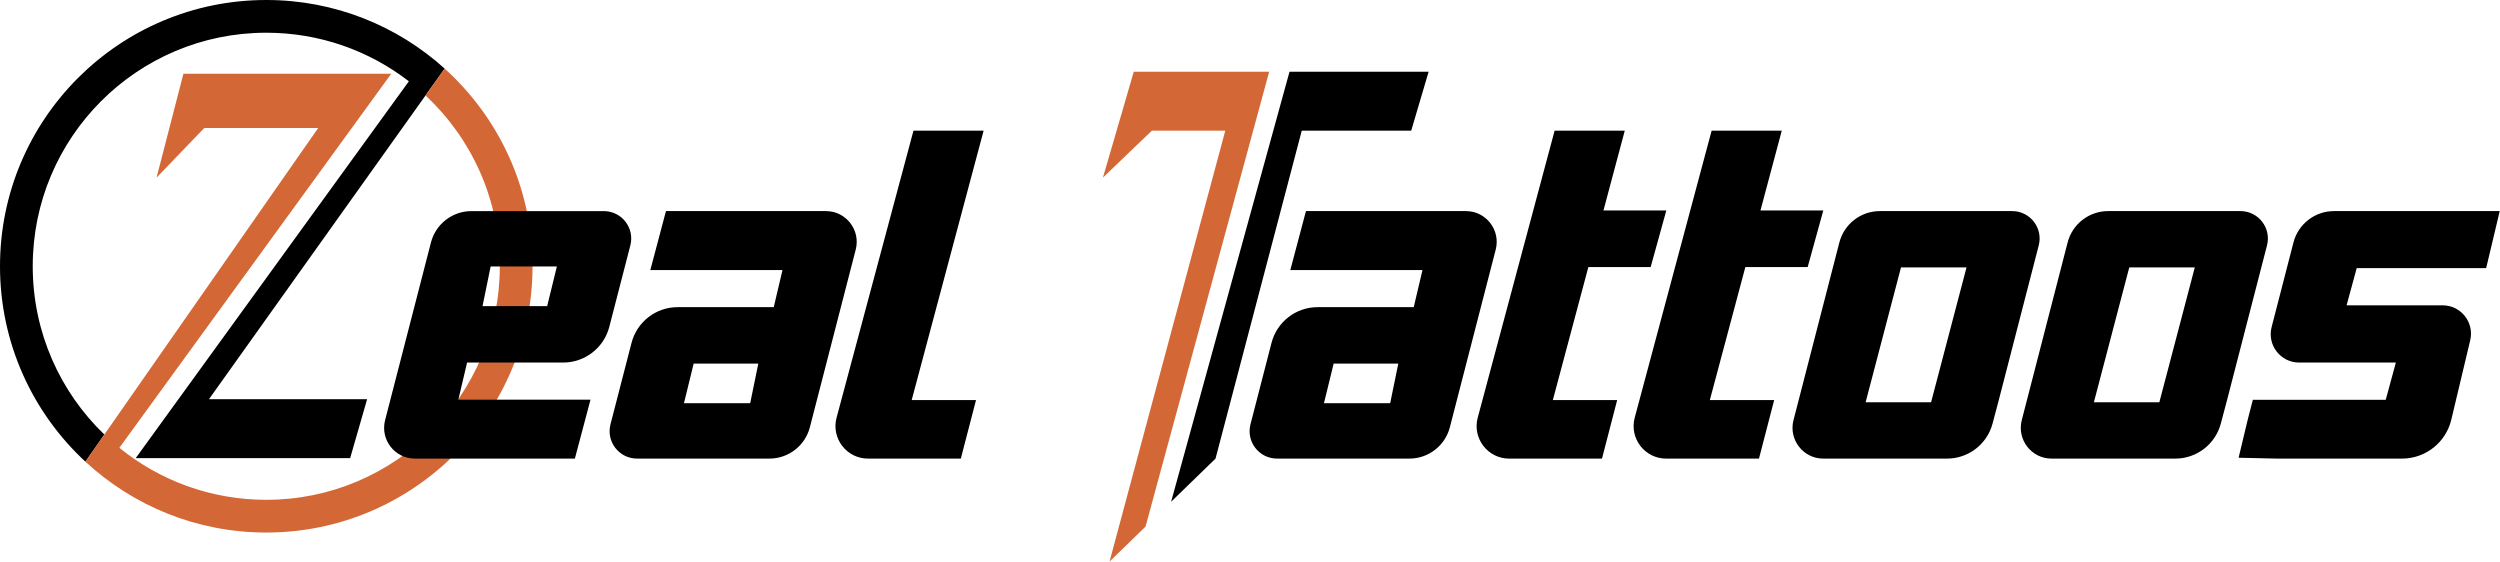
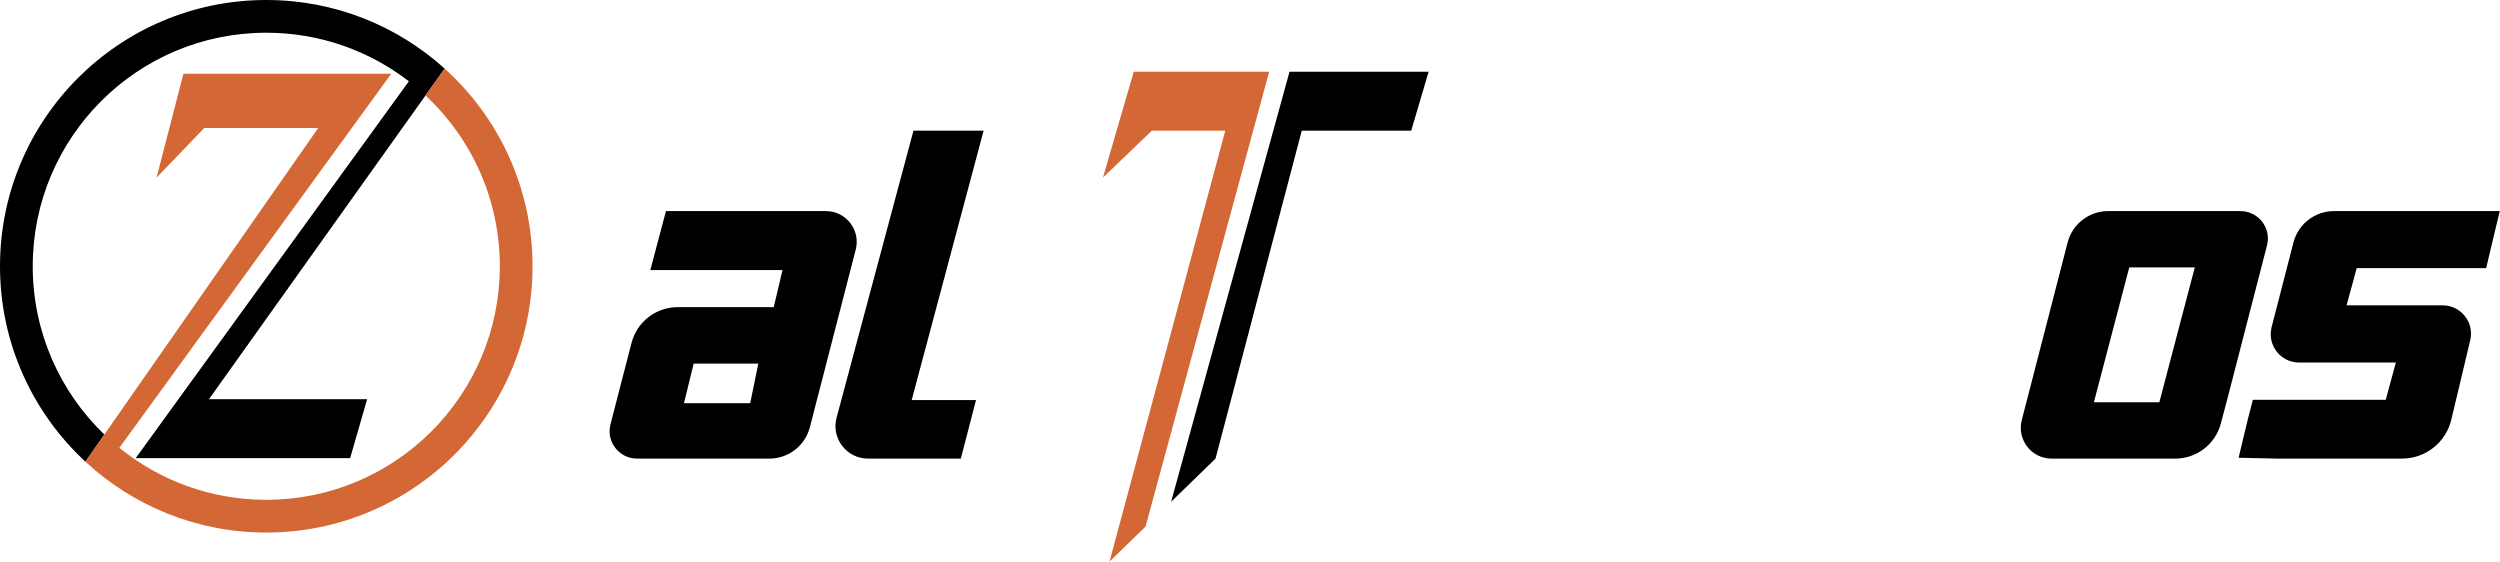
<svg xmlns="http://www.w3.org/2000/svg" id="a" width="3950" height="888" viewBox="0 0 3950 888">
  <defs>
    <style>.b{fill:#d36836;}</style>
  </defs>
  <path d="m702.58,108.39v.01l-30.24,42.41-342.16,479.89h249.88l-26.82,93.18H214.41L646.01,128.45c-62.32-48.12-140.47-76.75-225.3-76.75-203.79,0-369,165.21-369,369,0,104.44,43.39,198.75,113.14,265.88l-29.91,42.88C51.95,652.62,0,542.72,0,420.7,0,188.35,188.36,0,420.71,0c108.43,0,207.28,41.02,281.87,108.39h0Z" />
  <path class="b" d="m841.41,420.7c0,232.35-188.35,420.71-420.7,420.71-110.32,0-210.73-42.47-285.77-111.95l29.91-42.88L502.77,202.23h-180l-75.41,78.41,42.47-164.17h328.35L188.59,707.55c63.4,51.38,144.17,82.15,232.12,82.15,203.79,0,369-165.21,369-369,0-106.54-45.15-202.53-117.37-269.89l30.24-42.41c85.26,76.98,138.83,188.38,138.83,312.3h0Z" />
  <path d="m3723.61,423.6l-16,58.81h151.737c28.958,0,50.318,27.047,43.605,55.217l-29.899,125.465c-8.591,36.05-40.803,61.489-77.862,61.49l-196.881.008-61.31-1.37,14.22-59.42,8.3-32.17h209.95l16-58.81h-152.905c-29.303,0-50.727-27.655-43.403-56.029l34.508-133.691c7.53-29.18,33.86-49.57,63.99-49.57h261.93l-21.46,90.07h-204.52 0Z" />
  <path d="m3539.936,333.53h-209.1c-30.13,0-56.46,20.39-63.99,49.57l-72.45,280.7c-7.95,30.78,15.29,60.79,47.09,60.79h195.478c33.757,0,63.286-22.719,71.939-55.348l10.032-37.832,62.95-243.72c7.09-27.43-13.62-54.16-41.95-54.16h.001Zm-128.17,302.06h-103.42l55.89-213.06h103.53l-56,213.06Z" />
-   <path d="m3179.27,333.53h-209.1c-30.13,0-56.46,20.39-63.99,49.57l-72.45,280.7c-7.95,30.78,15.29,60.79,47.09,60.79h195.478c33.757,0,63.286-22.719,71.939-55.348l10.032-37.832,62.95-243.72c7.09-27.43-13.62-54.16-41.95-54.16h.001Zm-128.17,302.06h-103.42l55.89-213.06h103.53l-56,213.06Z" />
-   <path d="m2856.12,421.916l24.706-89.38h-99.306l33.659-126.063h-110.824l-121.495,453.442c-8.743,32.631,15.845,64.676,49.628,64.676h146.69l24-92.471h-101.647l56.124-210.204h98.465Z" />
-   <path d="m2608.061,421.916l24.706-89.38h-99.306l33.659-126.063h-110.824l-121.494,453.442c-8.743,32.631,15.845,64.676,49.628,64.676h146.69l24-92.471h-101.647l56.124-210.204h98.464-0Z" />
-   <path d="m2017.689,724.59h209.1c30.14,0,56.47-20.39,64-49.57l72.45-280.7c7.95-30.78-15.29-60.78-47.09-60.78h-252.75l-24.7,93.17h208.82l-13.82,58.59h-151.83c-34.32,0-64.3,23.22-72.88,56.45l-33.24,128.68c-7.09,27.43,13.62,54.16,41.94,54.16h0Zm89.48-150.11h102.14l-12.82,62.59h-104.64l15.32-62.59Z" />
  <polygon points="2257.24 113.29 2229.71 206.47 2056.79 206.47 1920.53 724.58 1850.36 792.75 2037.45 113.29 2257.24 113.29" />
  <polygon class="b" points="2005.3 113.29 1809.95 832.02 1753.06 887.29 1935.94 206.47 1819.94 206.47 1742.65 280.58 1791.36 113.29 2005.3 113.29" />
  <path d="m1542.108,632.119l-24,92.471h-146.69c-33.782,0-58.371-32.044-49.628-64.676l121.494-453.442h110.824l-113.647,425.647h101.647Z" />
  <path d="m1006.512,724.59h209.1c30.14,0,56.47-20.39,64-49.57l72.45-280.7c7.95-30.78-15.29-60.78-47.09-60.78h-252.75l-24.7,93.17h208.82l-13.82,58.59h-151.83c-34.32,0-64.3,23.22-72.88,56.45l-33.24,128.68c-7.09,27.43,13.62,54.16,41.94,54.16h-0Zm89.48-150.11h102.14l-12.82,62.59h-104.64l15.32-62.59Z" />
-   <path d="m954.01,333.54h-209.1c-30.14,0-56.47,20.39-64,49.57l-72.45,280.7c-7.95,30.78,15.29,60.78,47.09,60.78h252.75l24.7-93.17h-208.82l13.82-58.59h151.83c34.32,0,64.3-23.22,72.88-56.45l33.24-128.68c7.09-27.43-13.62-54.16-41.94-54.16h0Zm-89.48,150.11h-102.14l12.82-62.59h104.64l-15.32,62.59Z" />
</svg>